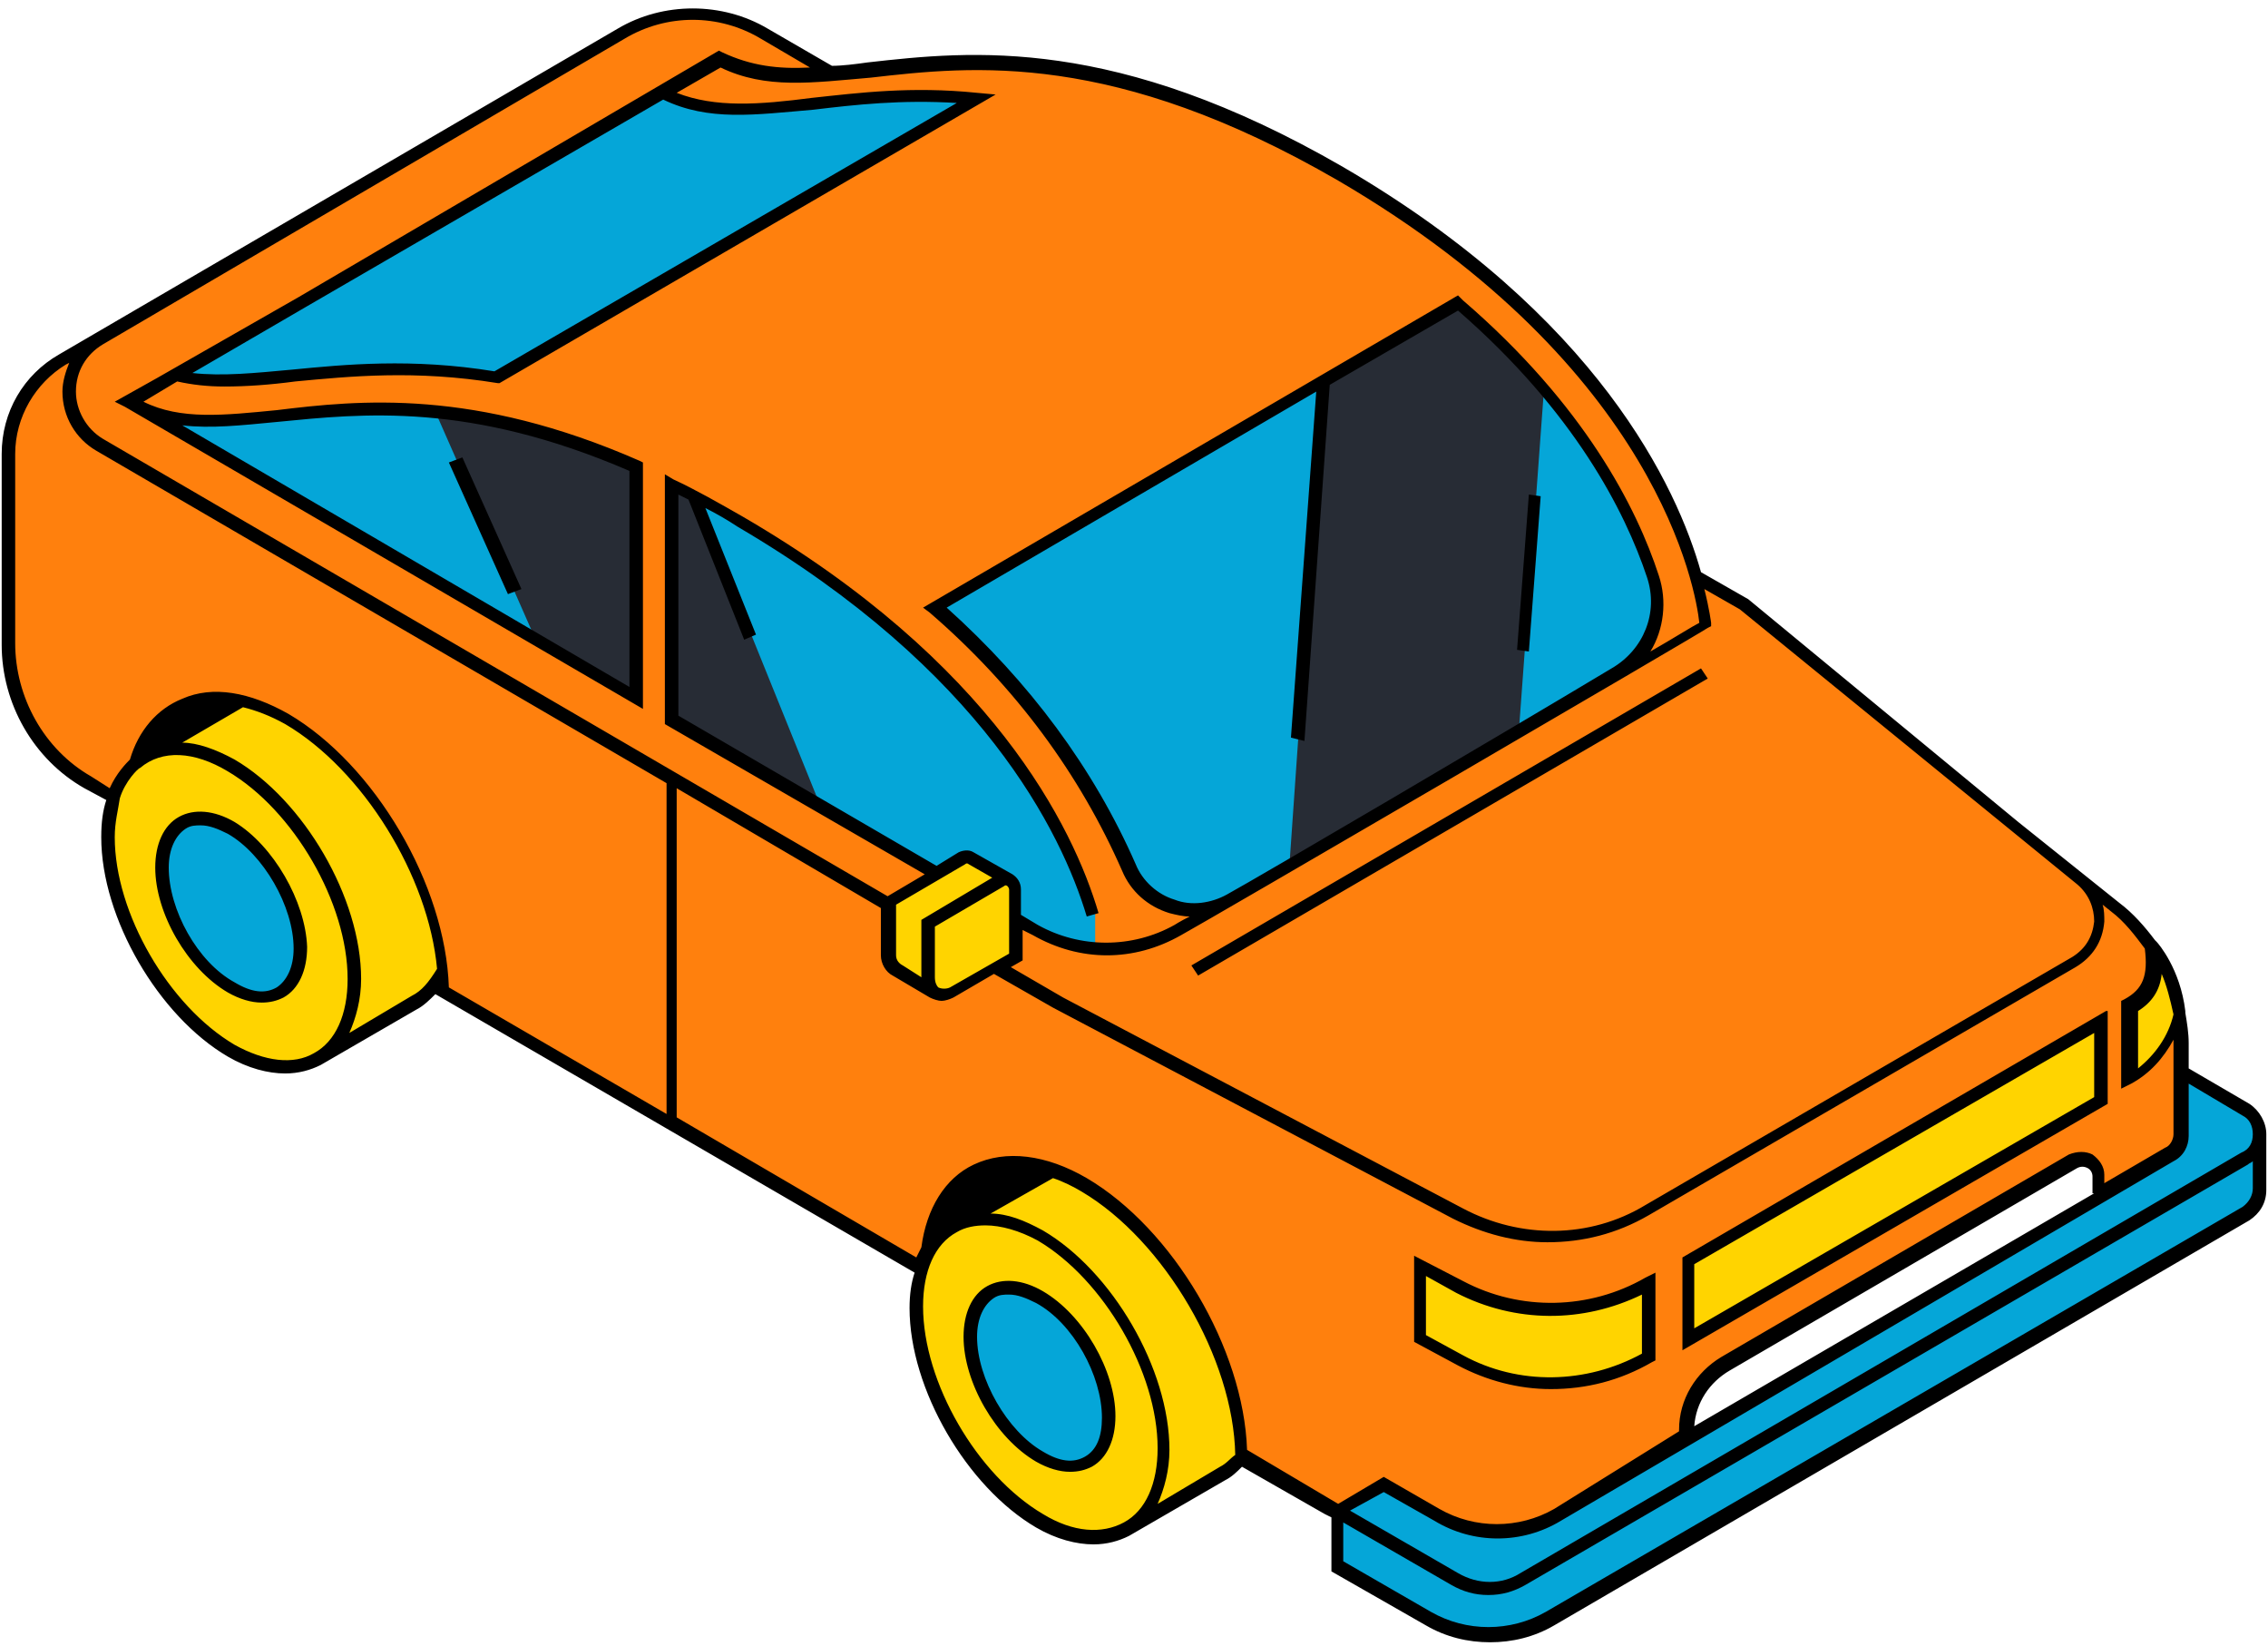
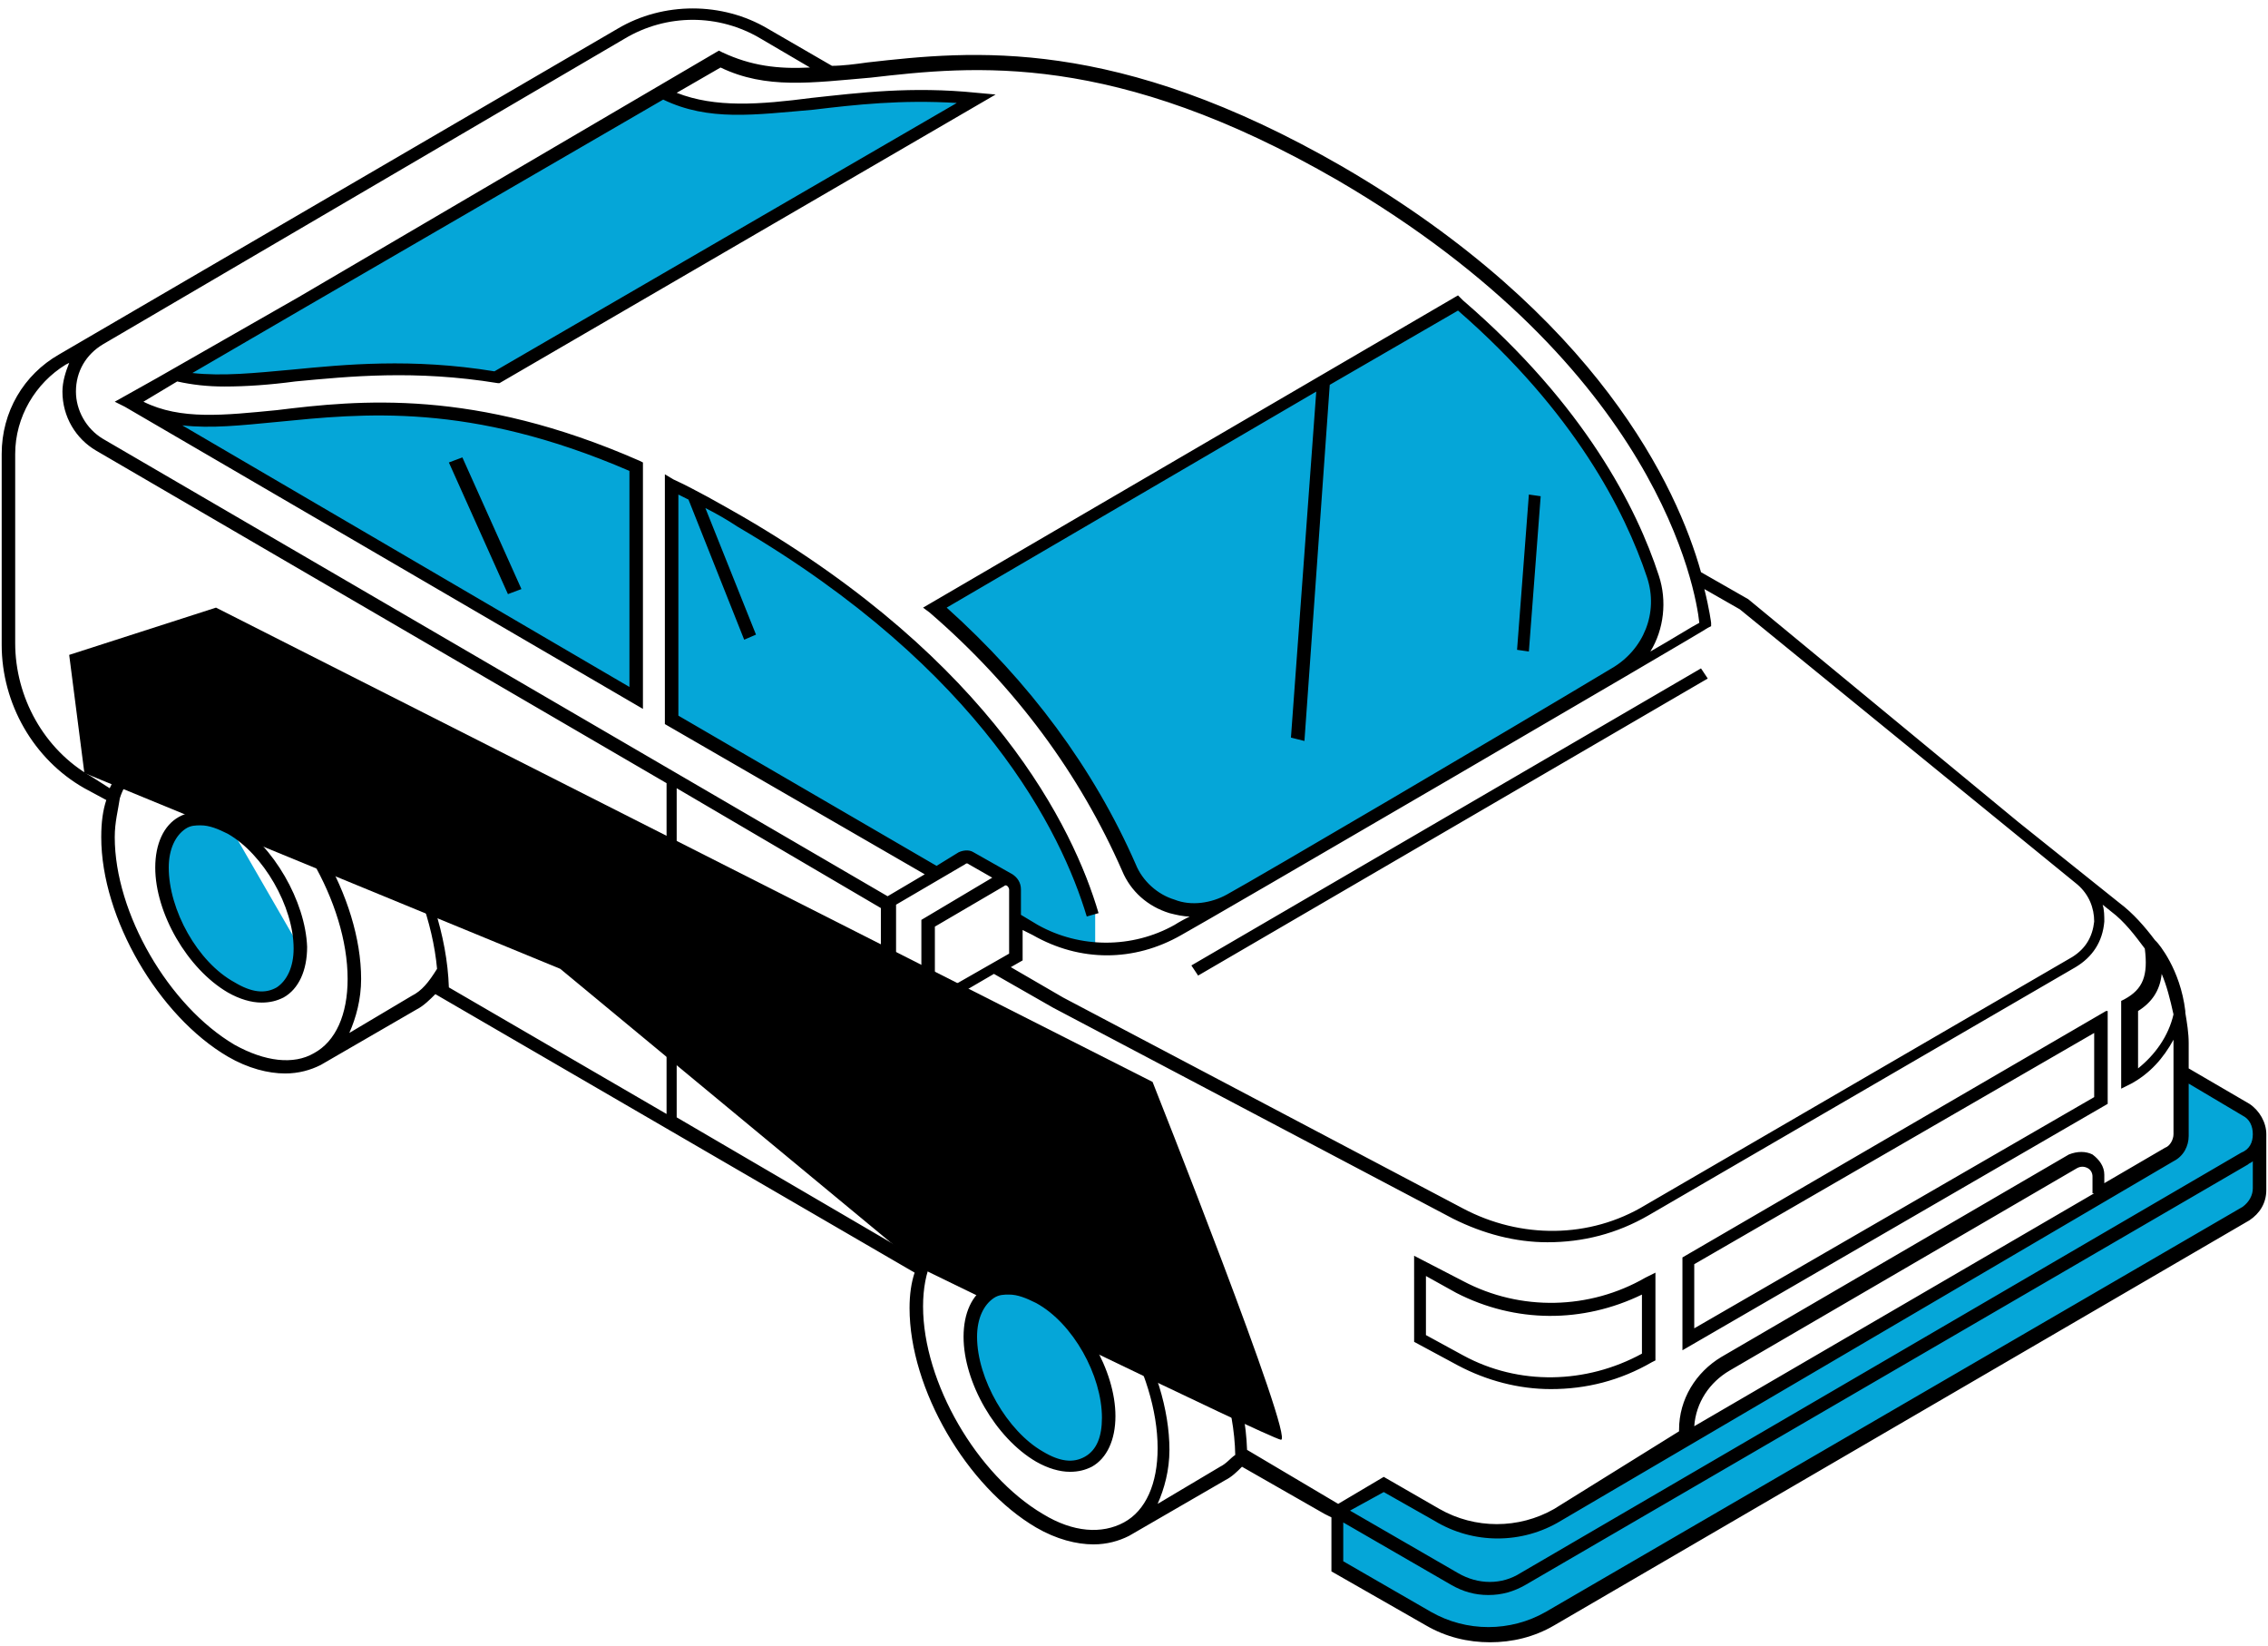
<svg xmlns="http://www.w3.org/2000/svg" fill="#000000" height="97.5" preserveAspectRatio="xMidYMid meet" version="1" viewBox="-0.1 -0.5 134.4 97.5" width="134.4" zoomAndPan="magnify">
  <g id="change1_1">
    <path d="M4,38.3l8.7-2.8l55.5,28.1c0,0,8.5,21.4,7.6,21.2c-0.9-0.2-21.2-10.1-21.2-10.1L33.1,56.9L4.9,45.3L4,38.3z" fill="#000000" />
  </g>
  <g id="change2_1">
-     <path d="M129.2,65.5c0,2.5-0.7,2.4-0.7,2.4s-1.6,0.9-4.2,2.4v-1.1c0-0.8-0.8-1.3-1.5-0.9l-20.6,12 c-1.4,0.8-2.3,2.3-2.3,4v0.3c-4,2.3-7.1,4.2-8.3,4.8c-4.2,2.4-9.8-2.1-9.8-2.1l-2.4,1.8l-6-3.5c-2.2-15.8-12.3-17.9-15.1-17 s-3.2,4.5-3.2,4.5l-0.7,1.5L26.1,58.1c-0.4-10.8-9.6-17.5-13.5-17.2c-4,0.3-4.7,3.8-4.7,3.8c-1,0.6-1.3,2-1.3,2C4,46.1,2.1,43,1,41 c-1.1-2-0.6-5.1-0.6-6.6c0-1.5-0.5-8.1,0.5-10.7s5.2-4.5,6.3-5.1C7.2,18.7,29,6,34.6,2.7c5.5-3.2,7.5-2.3,8.9-2s5.6,3,5.6,3 s0.3,0,4.7-0.5c4.4-0.5,13.3-0.9,25.5,6.4C91.5,17,93.5,21.3,96.4,25.1c2.8,3.8,4.1,8.9,4.1,8.9l2.5,1.1L124,52.2 c5,4.1,4.6,5.8,5.1,7.4C129.5,61.2,129.2,63,129.2,65.5z" fill="#ff800d" />
-   </g>
+     </g>
  <g id="change3_1">
-     <path d="M26,56.5c0.3,1.9-1.3,2.2-5.2,4.5c-3.9,2.3-4.6,2.1-7.7,0.5c-3.1-1.6-6.2-6.8-6.8-11.1s1.7-6,1.7-6l6.1-3.3 C23.6,43.8,25.7,54.6,26,56.5z M62.3,68.8L56,72.4c0,0-2.4,1.2-1.6,6.4c0.8,5.2,4.8,9.8,7.1,10.7s3.4,1.6,7.3-0.7 c3.9-2.3,4.7-3.1,4.7-3.1s-0.1-6.1-3.4-10.1C66.8,71.6,66.6,70.9,62.3,68.8z M86.4,75.8L84,74.5v4.3l2.4,1.3 c3.5,1.9,7.7,1.8,11.2-0.2v-4.3C94.2,77.5,89.9,77.6,86.4,75.8z M127.5,55.6c0.3,1.8-0.1,2.8-1.3,3.5v4.3c1.6-0.9,2.5-2.4,2.9-3.9 C128.7,57.2,127.5,55.6,127.5,55.6z M100,78.9l24.4-14.2V60L100,74.2V78.9z M56.7,58.3c0.9-0.4,3.4-2.1,3.4-2.1s0.2-4,0-4.4 c-0.2-0.3-0.5-0.2-1.6-0.9c-1.1-0.7-1-0.6-2.1-0.2S52.6,53,52.6,53l0,3.5c0,0,1.1,0.9,1.6,1.2C54.7,58.1,55.8,58.7,56.7,58.3z" fill="#ffd400" />
-   </g>
+     </g>
  <g id="change4_1">
-     <path d="M133.8,68.3c-0.1,2.2,0.5,2.2-2,3.7s-38.3,22.6-40,23.3C90,96,87.5,97,85,95.5s-5.8-3.4-5.8-3.4l0-3.2 l2.7-1.6c0,0,3.2,2.6,5.6,2.7c2.4,0.1,2.6,0.4,7.1-2.2s30.8-18.1,32.2-18.8c1.3-0.8,2.5-1.1,2.5-2.6c0-1.6-0.2-3.3-0.2-3.3 s2.5,1.2,3.5,2C133.5,65.8,133.9,66.1,133.8,68.3z M7.5,23.3l30.1,17.5l0-13.7C21.2,20,13.7,26.9,7.5,23.3z M13.6,48.6 c-2.2-1.3-4.1-0.2-4.1,2.4s1.8,5.8,4.1,7.1c2.2,1.3,4.1,0.2,4.1-2.4S15.8,49.9,13.6,48.6z M29.3,21.9L57.7,5.3 c-8.6-0.9-13.9,2-18.6-0.3l-29,16.8C14.7,23,20.3,20.3,29.3,21.9z M97.8,33.6c-1.3-3.8-4.3-9.9-11.5-16.1l-31,18.1 c6.1,5.3,9.6,11,11.5,15.4c1,2.3,3.8,3.2,6,1.9c0,0,0,0,0.1,0c1.9-1.1,16.2-9.5,22.7-13.3C97.6,38.3,98.5,35.8,97.8,33.6z M61.5,76.4c-2.2-1.3-4.1-0.2-4.1,2.4c0,2.6,1.8,5.8,4.1,7.1c2.2,1.3,4.1,0.2,4.1-2.4S63.8,77.7,61.5,76.4z M58.5,51 c1.1,0.7,1.5,0.6,1.6,0.9c0.1,0.2,0.1,1.3,0.1,2.3c0.5,0.3,0.9,0.5,1.2,0.6c1.6,0.7,3.4,1,3.4,1s0-0.9,0-2.1c0-3-6.3-14.8-20.9-23.3 c-1.4-0.8-2.8-1.6-4.1-2.2l0,13.9l15.6,9.1c0.4-0.2,0.7-0.4,0.9-0.5C57.5,50.4,57.4,50.3,58.5,51z" fill="#05a6d8" />
+     <path d="M133.8,68.3c-0.1,2.2,0.5,2.2-2,3.7s-38.3,22.6-40,23.3C90,96,87.5,97,85,95.5s-5.8-3.4-5.8-3.4l0-3.2 l2.7-1.6c0,0,3.2,2.6,5.6,2.7c2.4,0.1,2.6,0.4,7.1-2.2s30.8-18.1,32.2-18.8c1.3-0.8,2.5-1.1,2.5-2.6c0-1.6-0.2-3.3-0.2-3.3 s2.5,1.2,3.5,2C133.5,65.8,133.9,66.1,133.8,68.3z M7.5,23.3l30.1,17.5l0-13.7C21.2,20,13.7,26.9,7.5,23.3z M13.6,48.6 c-2.2-1.3-4.1-0.2-4.1,2.4s1.8,5.8,4.1,7.1c2.2,1.3,4.1,0.2,4.1-2.4z M29.3,21.9L57.7,5.3 c-8.6-0.9-13.9,2-18.6-0.3l-29,16.8C14.7,23,20.3,20.3,29.3,21.9z M97.8,33.6c-1.3-3.8-4.3-9.9-11.5-16.1l-31,18.1 c6.1,5.3,9.6,11,11.5,15.4c1,2.3,3.8,3.2,6,1.9c0,0,0,0,0.1,0c1.9-1.1,16.2-9.5,22.7-13.3C97.6,38.3,98.5,35.8,97.8,33.6z M61.5,76.4c-2.2-1.3-4.1-0.2-4.1,2.4c0,2.6,1.8,5.8,4.1,7.1c2.2,1.3,4.1,0.2,4.1-2.4S63.8,77.7,61.5,76.4z M58.5,51 c1.1,0.7,1.5,0.6,1.6,0.9c0.1,0.2,0.1,1.3,0.1,2.3c0.5,0.3,0.9,0.5,1.2,0.6c1.6,0.7,3.4,1,3.4,1s0-0.9,0-2.1c0-3-6.3-14.8-20.9-23.3 c-1.4-0.8-2.8-1.6-4.1-2.2l0,13.9l15.6,9.1c0.4-0.2,0.7-0.4,0.9-0.5C57.5,50.4,57.4,50.3,58.5,51z" fill="#05a6d8" />
  </g>
  <g id="change5_1">
-     <path d="M25.7,23.9c3.4,0.3,7.3,1.2,11.9,3.2v13.7l-6-3.5L25.7,23.9z M39.8,28.2v13.9l8.7,5.1l-7.4-18.3 C40.6,28.6,40.2,28.4,39.8,28.2z M86.3,17.5l-8,4.7l-2,28.7c3.5-2,8.9-5.2,13.6-8l1.5-20.4C89.9,20.8,88.3,19.2,86.3,17.5z" fill="#272c35" />
-   </g>
+     </g>
  <g id="change1_2">
    <path d="M91.8,81.8c2.1,0,4.1-0.5,6-1.6l0.2-0.1v-5.2l-0.6,0.3c-3.3,1.9-7.4,2-10.8,0.2l-2.9-1.5V79l2.6,1.4 C88,81.3,89.9,81.8,91.8,81.8z M84.4,75.1l1.8,1c3.5,1.8,7.5,1.8,11,0.1v3.5c-3.3,1.8-7.3,1.9-10.6,0.1l-2.2-1.2V75.1z M100.7,39.1 l0.4,0.6L70.9,57.3l-0.4-0.6L100.7,39.1z M124.7,59.4L99.6,74v5.5l25.2-14.6V59.4z M124,64.5l-23.7,13.7v-3.8L124,60.7V64.5z M134.2,66.7c0-0.7-0.4-1.4-1-1.8l-3.6-2.1v-1.5c0-0.6-0.1-1.2-0.2-1.8l0,0l0-0.1c-0.3-2.5-1.6-4-1.7-4.1l-0.1-0.1 c-0.6-0.8-1.3-1.6-2.1-2.2l-6-4.8l0,0L103.5,35l-2.8-1.6c-1.4-5-6.1-15.2-21.2-24C66,1.6,57.5,2.5,51.3,3.2 c-0.7,0.1-1.5,0.2-2.1,0.2l-3.8-2.2c-2.7-1.6-6.2-1.6-8.9,0L10.6,16.3l0,0l-7.2,4.2C1.3,21.7,0,23.9,0,26.4v11.3 c0,3.5,1.9,6.8,4.9,8.5l1.3,0.7c-0.2,0.6-0.3,1.3-0.3,2.2c0,4.8,3.4,10.6,7.5,13c1.2,0.7,2.4,1,3.4,1c0.8,0,1.5-0.2,2.1-0.5 c0,0,0,0,0,0l0,0l5.7-3.3c0.4-0.2,0.8-0.6,1.1-0.9l0,0l28.4,16.5c-0.2,0.6-0.3,1.3-0.3,2.1c0,4.8,3.4,10.6,7.5,13 c1.2,0.7,2.4,1,3.4,1c0.8,0,1.5-0.2,2.1-0.5c0,0,0,0,0,0l0,0l5.7-3.3c0.4-0.2,0.7-0.5,1-0.8l4.9,2.8l0,0l0.4,0.2v3.2l5.6,3.2 c1.2,0.7,2.5,1,3.8,1c1.3,0,2.6-0.3,3.8-1l41.2-24c0.6-0.4,1-1,1-1.8v-3h0C134.2,66.8,134.2,66.8,134.2,66.7z M133.4,66.7 c0,0.5-0.2,0.9-0.7,1.1L90,92.7c-1.1,0.7-2.5,0.7-3.7,0L79.9,89l2-1.1l3,1.7c2.3,1.4,5.2,1.4,7.5,0l36.3-21.3 c0.6-0.3,0.9-0.9,0.9-1.5v-3.1l3.2,1.9C133.2,65.8,133.4,66.2,133.4,66.7z M124,70.2L100.3,84c0.1-1.4,0.9-2.6,2.1-3.3l20.6-12 c0.2-0.1,0.4-0.1,0.6,0c0.2,0.1,0.3,0.3,0.3,0.5V70.2z M128.7,59.6c-0.3,1.3-1.1,2.4-2.1,3.2v-3.4c0.8-0.5,1.3-1.2,1.4-2.2 C128.3,57.9,128.5,58.7,128.7,59.6z M103,35.6l20,16.3c0.7,0.6,1,1.4,1,2.2c-0.1,0.9-0.5,1.6-1.3,2.1L97.4,70.9 c-3.3,2-7.4,2-10.8,0.2L62.9,58.6l-3.1-1.8l0.7-0.4v-1.8l0.6,0.3c1.4,0.8,2.9,1.2,4.4,1.2s3-0.4,4.4-1.2 c1.3-0.7,30.8-17.9,31.2-18.2l0.2-0.1l0-0.2c0,0-0.1-0.8-0.4-2L103,35.6z M53.4,56.7c-0.2-0.1-0.4-0.3-0.4-0.6v-3l4.1-2.4 c0.1-0.1,0.2,0,0.2,0l1.4,0.8L54.5,54v3.4L53.4,56.7z M55.3,57.4v-3l4.1-2.4c0.1-0.1,0.2,0,0.2,0c0,0,0.1,0.1,0.1,0.2V56l-3.5,2 c-0.2,0.1-0.5,0.1-0.7,0C55.4,57.9,55.3,57.7,55.3,57.4z M77.2,43.4l1.5-21.1l7.6-4.4c6.9,6,9.9,11.9,11.2,15.8 c0.7,2.1-0.2,4.3-2.1,5.4C88.9,43,74.6,51.4,72.6,52.5c-0.9,0.5-2.1,0.7-3.1,0.3c-1-0.3-1.9-1.1-2.3-2.1 c-2.5-5.7-6.3-10.8-11.2-15.2l21.9-12.8l-1.5,20.5L77.2,43.4z M36.9,1.8c2.5-1.5,5.6-1.5,8.1,0l2.9,1.7c-1.9,0.1-3.5-0.1-5.2-0.9 l-0.2-0.1L17.6,17.1l-8.4,4.8l0,0l-2.5,1.4l0.6,0.3c0,0,0,0,0,0L38,41.5l0-14.6l-0.2-0.1c-9.8-4.3-16.6-3.6-21.5-3 c-3.1,0.3-5.7,0.6-7.9-0.5l2-1.2c0.9,0.2,1.8,0.3,2.8,0.3c1.3,0,2.7-0.1,4.2-0.3c3.2-0.3,7.1-0.7,12,0.1l0.1,0L58.9,5.1L57.8,5 c-3.9-0.4-7,0-9.8,0.3c-3.1,0.4-5.7,0.6-8-0.3l2.6-1.5c2.7,1.3,5.4,0.9,8.9,0.6c6.1-0.7,14.4-1.6,27.7,6.1 c19,11.1,21.2,24.3,21.4,26.2c-0.4,0.2-1.5,0.9-2.9,1.7c0.8-1.3,1-3,0.5-4.5c-1.3-4-4.4-10.1-11.6-16.3L86.3,17L54.6,35.5l0.4,0.3 c5.1,4.4,8.9,9.6,11.4,15.3c0.5,1.2,1.5,2.1,2.8,2.5c0.4,0.1,0.8,0.2,1.2,0.2c-0.6,0.3-0.9,0.5-0.9,0.5c-2.5,1.4-5.6,1.4-8.1,0 l-1-0.6v-1.5c0-0.4-0.2-0.7-0.5-0.9c0,0,0,0,0,0l0,0l-2.3-1.3c-0.3-0.2-0.7-0.1-0.9,0l-1.3,0.8l-15.3-8.9V28.8 c0.2,0.1,0.4,0.2,0.6,0.3l3.3,8.3l0.7-0.3l-3-7.5c0.6,0.3,1.3,0.7,1.9,1.1c14.5,8.5,19.2,18.1,20.7,23.1l0.7-0.2 c-1.5-5.1-6.3-14.9-21.1-23.5c-1.4-0.8-2.8-1.6-4.1-2.2l-0.5-0.3v14.8l15.4,8.9l-2.2,1.3L6,25.5c-1-0.6-1.6-1.7-1.6-2.8 c0-1.2,0.6-2.2,1.6-2.8L36.9,1.8z M39.2,5.4c2.7,1.3,5.4,0.9,8.9,0.6c2.5-0.3,5.2-0.6,8.5-0.4L29.2,21.5c-4.9-0.8-8.9-0.4-12-0.1 c-2.2,0.2-4.1,0.4-5.9,0.2l6.7-3.9L39.2,5.4z M10.7,24.7c1.7,0.2,3.5,0,5.6-0.2c5.1-0.5,11.4-1.2,20.9,2.9l0,12.8L10.7,24.7z M13.8,61.4c-3.9-2.3-7.1-7.8-7.1-12.3c0-0.9,0.2-1.6,0.3-2.3c0.3-1,1.1-1.8,1.2-1.8c1.3-1.1,3.2-1,5.2,0.2 c3.9,2.3,7.1,7.8,7.1,12.3c0,2.1-0.7,3.7-2,4.4C17.3,62.6,15.6,62.4,13.8,61.4z M8.7,43.8C9.2,42.7,10,42,11,41.6 c0.6-0.2,1.3-0.3,2-0.3L8.7,43.8z M24.3,58.5l-3.7,2.2c0.4-0.9,0.7-2,0.7-3.2c0-4.8-3.4-10.6-7.5-13c-1.1-0.6-2.2-1-3.1-1l3.6-2.1 c0.8,0.2,1.6,0.5,2.5,1c4.6,2.7,8.5,9,9,14.5C25.3,57.7,24.9,58.2,24.3,58.5z M17,41.8c-2.3-1.3-4.5-1.7-6.3-0.9 c-1.5,0.6-2.6,1.9-3.1,3.6c-0.2,0.2-0.8,0.8-1.2,1.7l-1.1-0.7c-2.8-1.6-4.5-4.7-4.5-7.9V26.4c0-2.2,1.2-4.2,3-5.3L4,21 c-0.2,0.5-0.4,1.1-0.4,1.7c0,1.5,0.8,2.8,2,3.5l33.8,19.7v19.6l-12.9-7.5C26.3,51.9,22.1,44.8,17,41.8z M56.3,71.8 c0,0-0.1,0-0.1,0.1c-0.2,0.1-0.3,0.2-0.5,0.3c0.5-1.4,1.3-2.4,2.4-3c0.9-0.5,2-0.5,3.2-0.3L56.3,71.8L56.3,71.8z M61.7,89.2 c-3.9-2.3-7.1-7.8-7.1-12.3c0-2.1,0.7-3.7,2-4.4c0.5-0.3,1.1-0.4,1.7-0.4c0.9,0,2,0.3,3.1,0.9c3.9,2.3,7.1,7.8,7.1,12.3 c0,2.1-0.7,3.7-2,4.4C65.2,90.4,63.5,90.3,61.7,89.2z M72.2,86.4l-3.7,2.2c0.4-0.9,0.7-2,0.7-3.2c0-4.8-3.4-10.6-7.5-13 c-1.1-0.6-2.1-1-3.1-1l3.7-2.1c0.6,0.2,1.2,0.5,1.7,0.8c4.9,2.9,9,9.9,9.1,15.6C72.8,85.9,72.6,86.2,72.2,86.4z M73.8,85.4 c-0.2-6-4.4-13.1-9.5-16.1c-2.4-1.4-4.8-1.7-6.7-0.8c-1.7,0.8-2.8,2.6-3.1,4.9c-0.1,0.2-0.2,0.4-0.3,0.6l-14.2-8.3V46.2l12.1,7.1 v2.8c0,0.5,0.3,1,0.7,1.2l2.2,1.3l0,0c0,0,0,0,0,0c0.2,0.1,0.5,0.2,0.7,0.2c0.2,0,0.5-0.1,0.7-0.2l2.4-1.4l3.5,2l23.7,12.5 c1.8,0.9,3.7,1.4,5.6,1.4c2.1,0,4.1-0.5,6-1.6l25.3-14.7c1-0.6,1.6-1.5,1.7-2.7c0-0.3,0-0.7-0.1-1l0.5,0.4c0.8,0.6,1.4,1.4,2,2.2 c0.2,1.6-0.1,2.4-1.2,3l-0.2,0.1v5.2l0.6-0.3c1.1-0.6,1.9-1.5,2.5-2.6c0,0.1,0,0.1,0,0.2V63h0l0,3.7c0,0.3-0.2,0.7-0.5,0.8l-3.6,2.1 v-0.5c0-0.5-0.3-0.9-0.7-1.2c-0.4-0.2-0.9-0.2-1.4,0l-20.6,12c-1.5,0.9-2.5,2.5-2.5,4.3v0.1L92,88.9c-2.1,1.2-4.7,1.2-6.8,0L81.9,87 l-2.7,1.6L73.8,85.4z M132.8,71L91.5,95c-2.1,1.2-4.7,1.2-6.8,0l-5.2-3v-2.3l6.4,3.7c0.7,0.4,1.4,0.6,2.2,0.6s1.5-0.2,2.2-0.6 l42.8-24.9c0.1-0.1,0.2-0.1,0.3-0.2v1.6C133.4,70.3,133.2,70.7,132.8,71z M61.7,76c-1.2-0.7-2.4-0.8-3.3-0.3c-0.9,0.5-1.4,1.6-1.4,3 c0,2.7,1.9,6,4.3,7.4c0.7,0.4,1.4,0.6,2,0.6c0.5,0,0.9-0.1,1.3-0.3c0.9-0.5,1.4-1.6,1.4-3C66,80.7,64.1,77.4,61.7,76z M64.2,85.8 c-0.7,0.4-1.5,0.3-2.5-0.3c-2.1-1.2-3.9-4.3-3.9-6.8c0-1.1,0.4-1.9,1-2.3c0.3-0.2,0.6-0.2,0.9-0.2c0.5,0,1,0.2,1.6,0.5 c2.2,1.2,3.9,4.3,3.9,6.8C65.2,84.6,64.9,85.4,64.2,85.8z M13.8,48.2c-1.2-0.7-2.4-0.8-3.3-0.3c-0.9,0.5-1.4,1.6-1.4,3 c0,2.7,1.9,6,4.3,7.4c0.7,0.4,1.4,0.6,2,0.6c0.5,0,0.9-0.1,1.3-0.3c0.9-0.5,1.4-1.6,1.4-3C18,52.9,16.1,49.6,13.8,48.2z M16.3,58 c-0.7,0.4-1.5,0.3-2.5-0.3c-2.2-1.2-3.9-4.3-3.9-6.8c0-1.1,0.4-1.9,1-2.3c0.3-0.2,0.6-0.2,0.9-0.2c0.5,0,1,0.2,1.6,0.5 c2.1,1.2,3.9,4.3,3.9,6.8C17.3,56.8,16.9,57.6,16.3,58z M27.3,26.6l3.5,7.8L30,34.7l-3.5-7.8L27.3,26.6z M90.5,38.1L89.8,38l0.7-9.2 l0.7,0.1L90.5,38.1z" fill="#000000" />
  </g>
</svg>